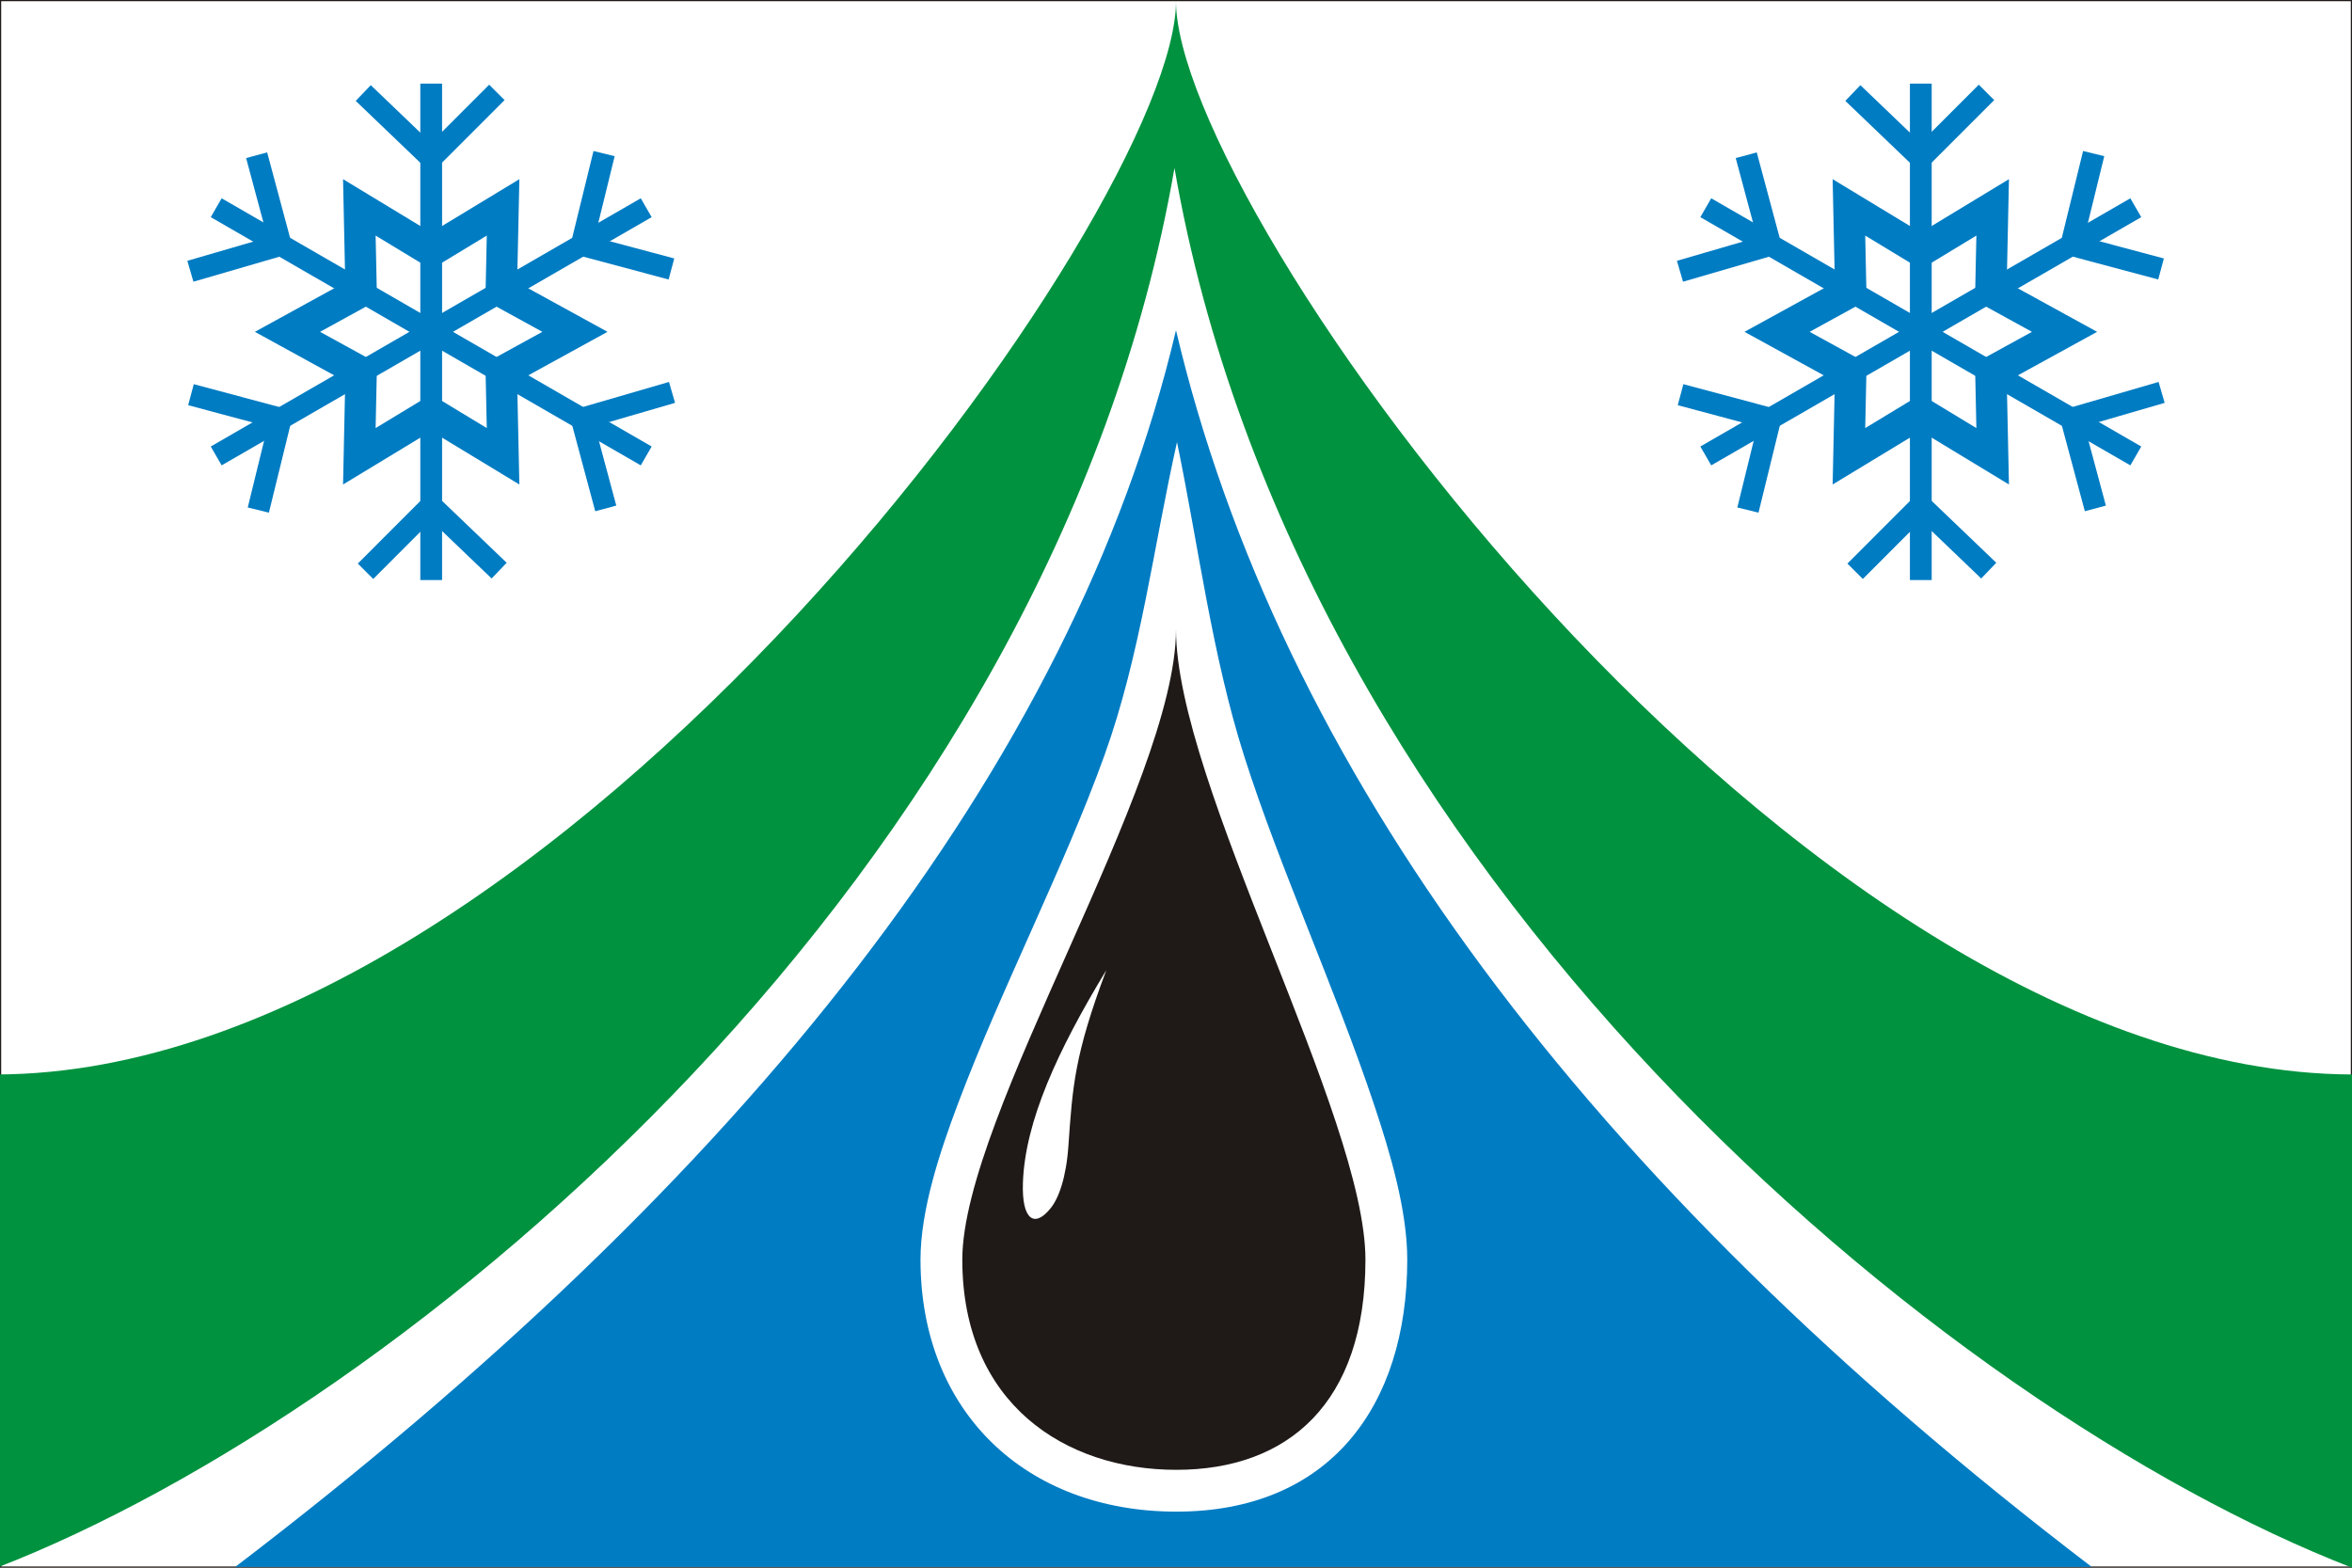
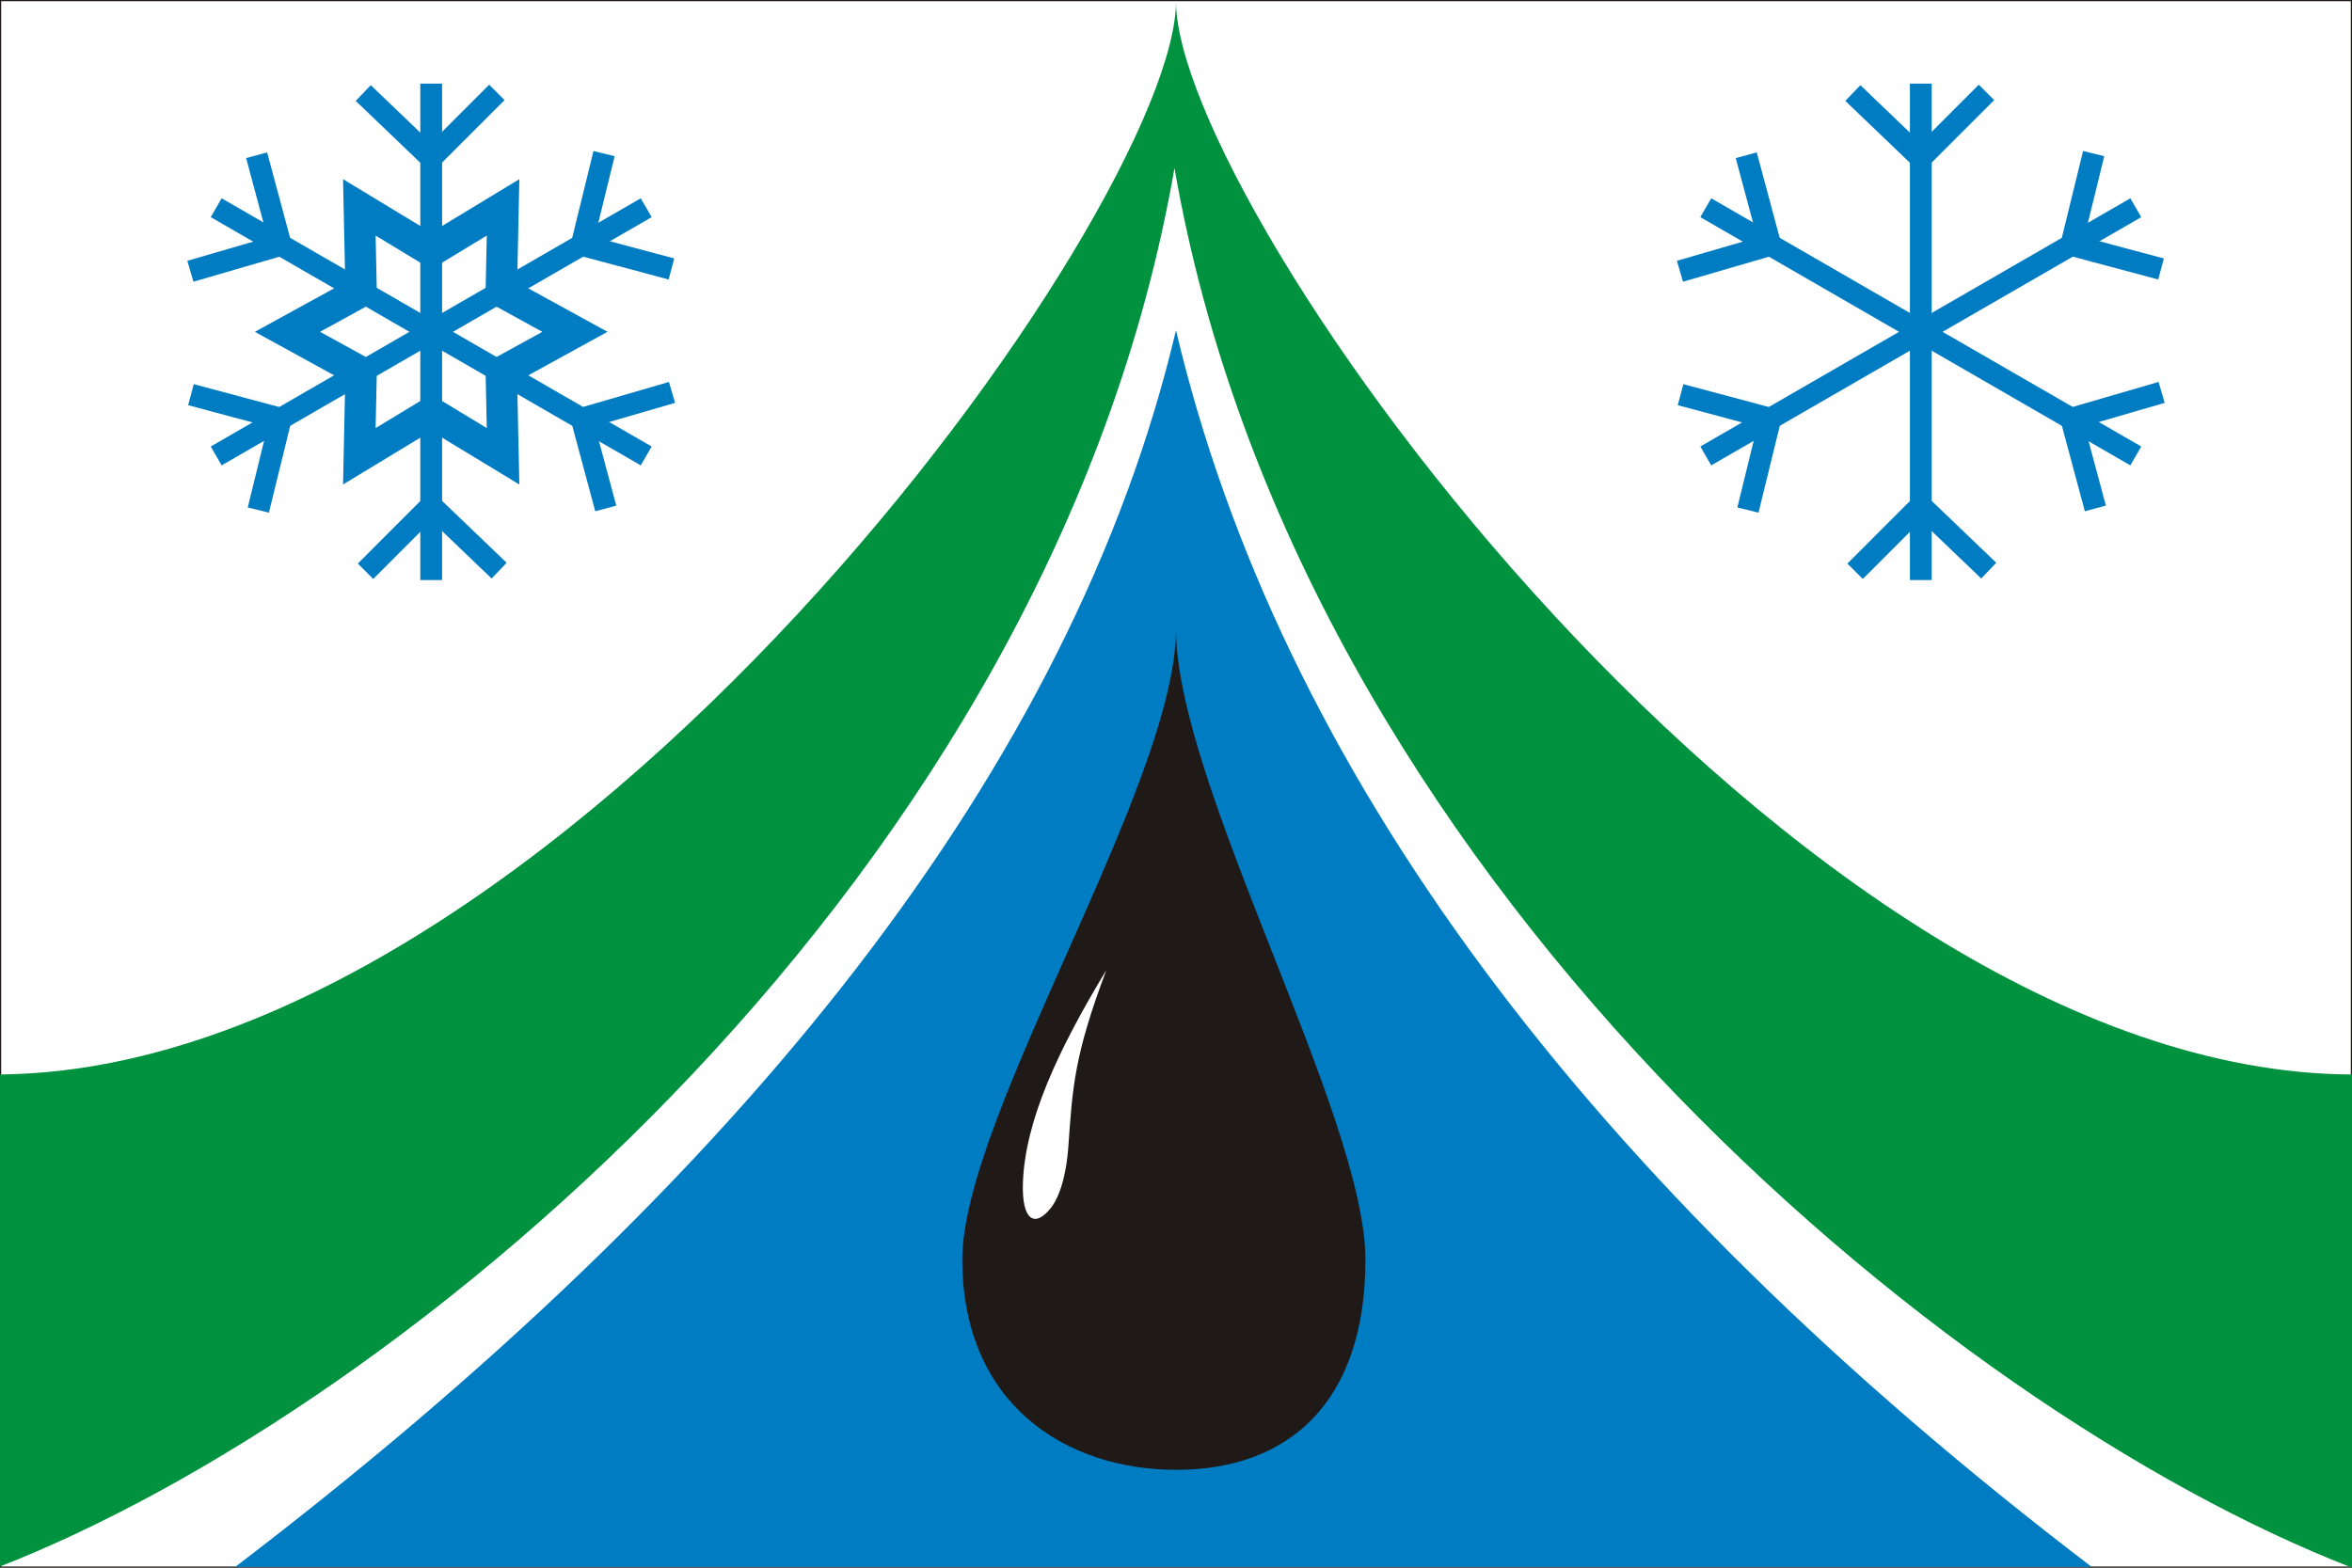
<svg xmlns="http://www.w3.org/2000/svg" xml:space="preserve" width="900px" height="600px" style="shape-rendering:geometricPrecision; text-rendering:geometricPrecision; image-rendering:optimizeQuality; fill-rule:evenodd; clip-rule:evenodd" viewBox="0 0 900 600">
  <rect x="0" y="0" width="900" height="600" fill="#333333" stroke="none" />
  <defs>
    <style type="text/css">
   
    .str0 {stroke:#1F1A17;stroke-width:0.9}
    .str1 {stroke:#007CC3;stroke-width:8.333}
    .str2 {stroke:#007CC3;stroke-width:12}
    .fil4 {fill:none}
    .fil1 {fill:#007CC3}
    .fil2 {fill:#00923F}
    .fil3 {fill:#1F1A17}
    .fil0 {fill:white}
   
  </style>
  </defs>
  <g id="Слой_x0020_1">
    <rect class="fil0 str0" width="900" height="600" />
    <path class="fil1" d="M89.998 599.712l710.412 0c-194.081,-148.061 -310.977,-306.165 -350.412,-473.315 -39.435,167.151 -165.919,325.254 -360,473.315z" />
    <path class="fil2" d="M900 600l0 -188.769c-214.551,-0.69 -450.863,-332.178 -450,-411.231 0.863,79.053 -236.609,410.542 -451.16,411.231l0 188.769c156.478,-60.71 403.737,-265.261 450.58,-535.691 46.843,270.43 294.102,474.981 450.58,535.691z" />
-     <path class="fil0" d="M476.15 289.583c6.968,21.84 15.468,43.37 23.859,64.701 8.961,22.778 18.17,45.638 25.909,68.861 5.968,17.91 12.572,39.986 12.572,58.951 0,56.335 -29.991,96.45 -88.356,96.45 -57.3,0 -97.902,-37.938 -97.902,-96.45 0,-19.152 7.551,-41.614 14.242,-59.426 8.741,-23.27 19.111,-46.09 29.195,-68.809 9.448,-21.292 19.049,-42.824 26.941,-64.741 13.867,-38.505 18.771,-79.835 27.776,-119.921 8.236,39.826 13.434,81.737 25.765,120.384z" />
+     <path class="fil0" d="M476.15 289.583z" />
    <path class="fil3" d="M450 240.848c0,59.152 72.49,186.168 72.49,241.247 0,55.08 -29.767,80.451 -72.357,80.451 -42.589,0 -81.902,-25.371 -81.902,-80.451 0,-55.08 81.769,-182.095 81.769,-241.247z" />
    <path class="fil0" d="M391.428 452.519c0.856,-23.315 13.143,-50.261 31.896,-81.189 -12.223,32.526 -12.903,44.5 -14.498,67.271 -0.852,12.158 -3.686,19.859 -6.665,23.649 -6.211,7.906 -11.268,4.835 -10.733,-9.731z" />
    <g id="_119080944">
      <g>
        <line id="_119020304" class="fil4 str1" x1="165" y1="127" x2="82.728" y2="79.5" />
        <polyline id="_48652504" class="fil4 str1" points="98.205,59.416 107.422,93.757 72.849,103.819 " />
      </g>
      <polygon id="_46822976" class="fil4 str2" points="137.5,79.369 165,96.039 192.501,79.369 191.812,111.521 220,127 191.813,142.481 192.5,174.632 165,157.962 137.499,174.632 138.188,142.48 110,127 138.187,111.52 " />
      <g>
        <line id="_49575648" class="fil4 str1" x1="165" y1="127" x2="82.728" y2="174.5" />
        <polyline id="_120126464" class="fil4 str1" points="73.074,151.055 107.422,160.243 98.849,195.215 " />
      </g>
      <g>
        <line id="_46834144" class="fil4 str1" x1="165" y1="127" x2="165" y2="222" />
        <polyline id="_48870544" class="fil4 str1" points="139.869,218.639 165,193.486 191,218.396 " />
      </g>
      <g>
        <line id="_119171216" class="fil4 str1" x1="165" y1="127" x2="247.272" y2="174.501" />
        <polyline id="_118776504" class="fil4 str1" points="231.795,194.584 222.578,160.244 257.151,150.182 " />
      </g>
      <g>
        <line id="_23728752" class="fil4 str1" x1="165" y1="127" x2="247.272" y2="79.501" />
        <polyline id="_49943696" class="fil4 str1" points="256.926,102.946 222.578,93.758 231.151,58.786 " />
      </g>
      <g>
        <line id="_48481600" class="fil4 str1" x1="165" y1="127" x2="165" y2="32.001" />
        <polyline id="_49682832" class="fil4 str1" points="190.131,35.362 165,60.515 139,35.604 " />
      </g>
    </g>
    <g id="_49580952">
      <g>
        <line id="_49709344" class="fil4 str1" x1="735" y1="127" x2="652.728" y2="79.5" />
        <polyline id="_49644256" class="fil4 str1" points="668.205,59.416 677.422,93.757 642.849,103.819 " />
      </g>
-       <polygon id="_119172008" class="fil4 str2" points="707.5,79.369 735,96.039 762.501,79.369 761.812,111.521 790,127 761.813,142.481 762.5,174.632 735,157.962 707.499,174.632 708.188,142.48 680,127 708.187,111.52 " />
      <g>
        <line id="_46862840" class="fil4 str1" x1="735" y1="127" x2="652.728" y2="174.5" />
        <polyline id="_48870040" class="fil4 str1" points="643.074,151.055 677.422,160.243 668.849,195.215 " />
      </g>
      <g>
        <line id="_48664160" class="fil4 str1" x1="735" y1="127" x2="735" y2="222" />
        <polyline id="_119305320" class="fil4 str1" points="709.869,218.639 735,193.486 761,218.396 " />
      </g>
      <g>
        <line id="_119167480" class="fil4 str1" x1="735" y1="127" x2="817.272" y2="174.501" />
        <polyline id="_119234848" class="fil4 str1" points="801.795,194.584 792.578,160.244 827.151,150.182 " />
      </g>
      <g>
        <line id="_49281576" class="fil4 str1" x1="735" y1="127" x2="817.272" y2="79.501" />
        <polyline id="_49578256" class="fil4 str1" points="826.926,102.946 792.578,93.758 801.151,58.786 " />
      </g>
      <g>
        <line id="_119232456" class="fil4 str1" x1="735" y1="127" x2="735" y2="32.001" />
        <polyline id="_119306504" class="fil4 str1" points="760.131,35.362 735,60.515 709,35.604 " />
      </g>
    </g>
  </g>
</svg>